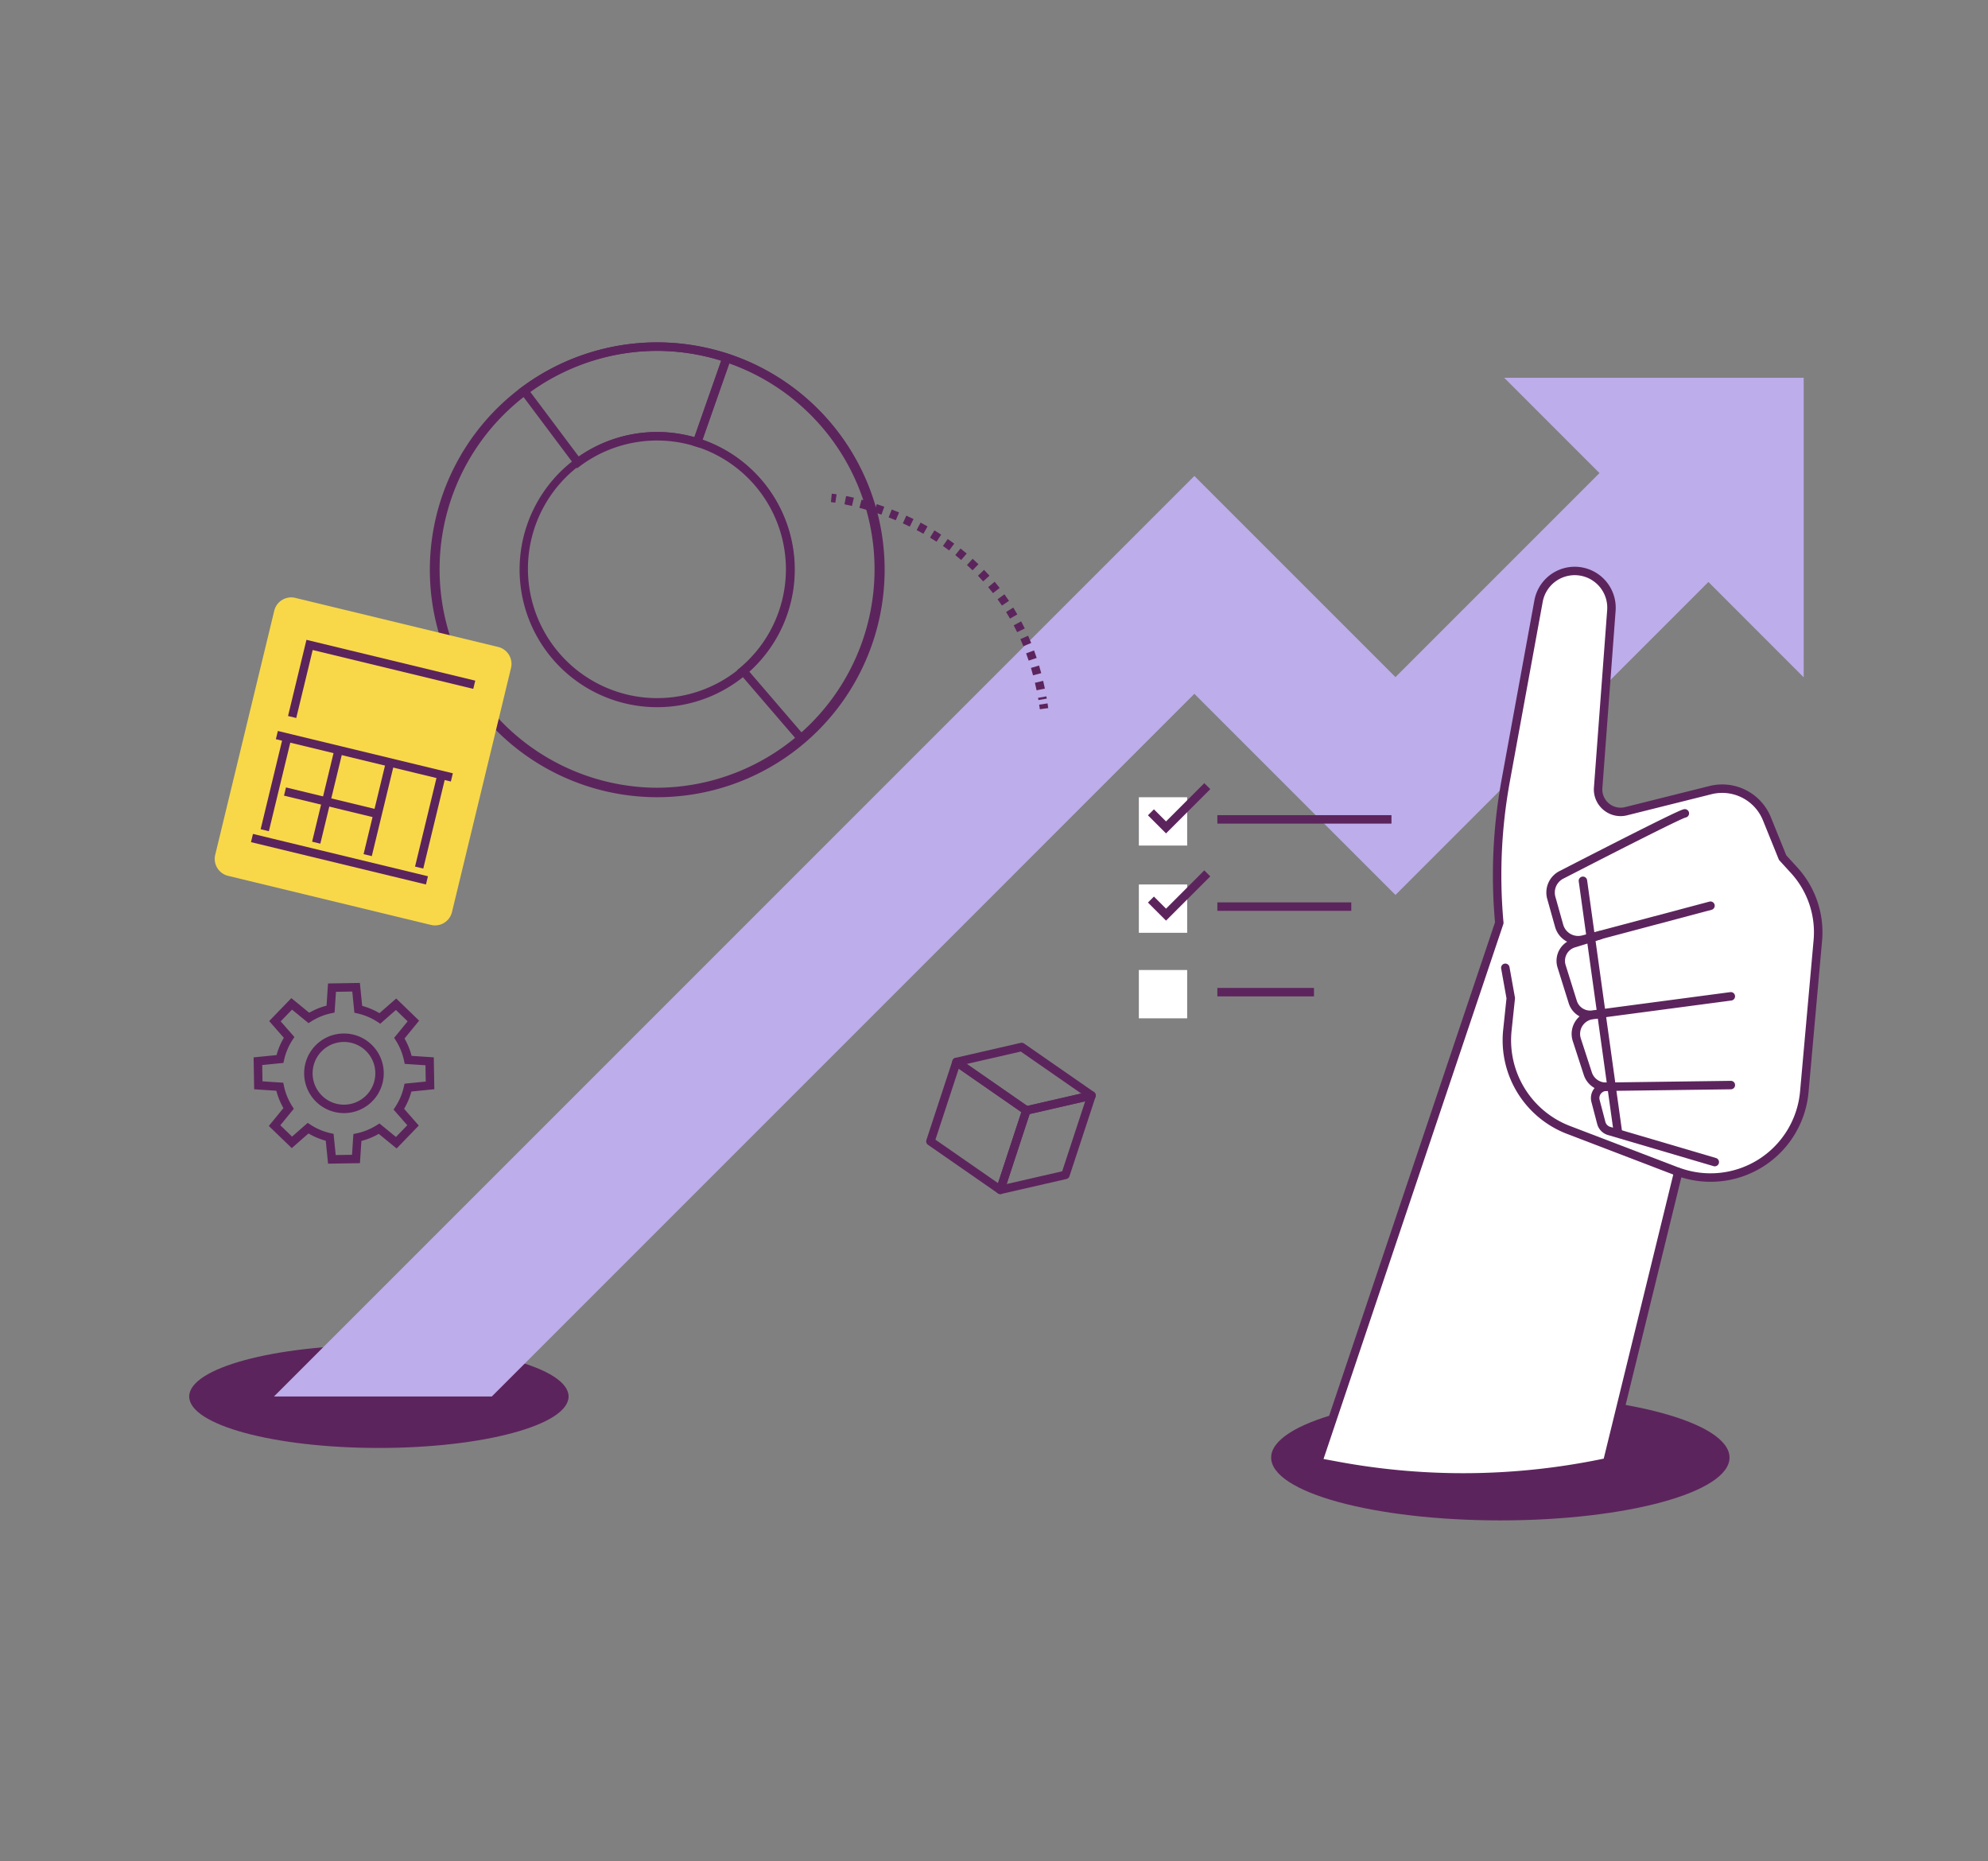
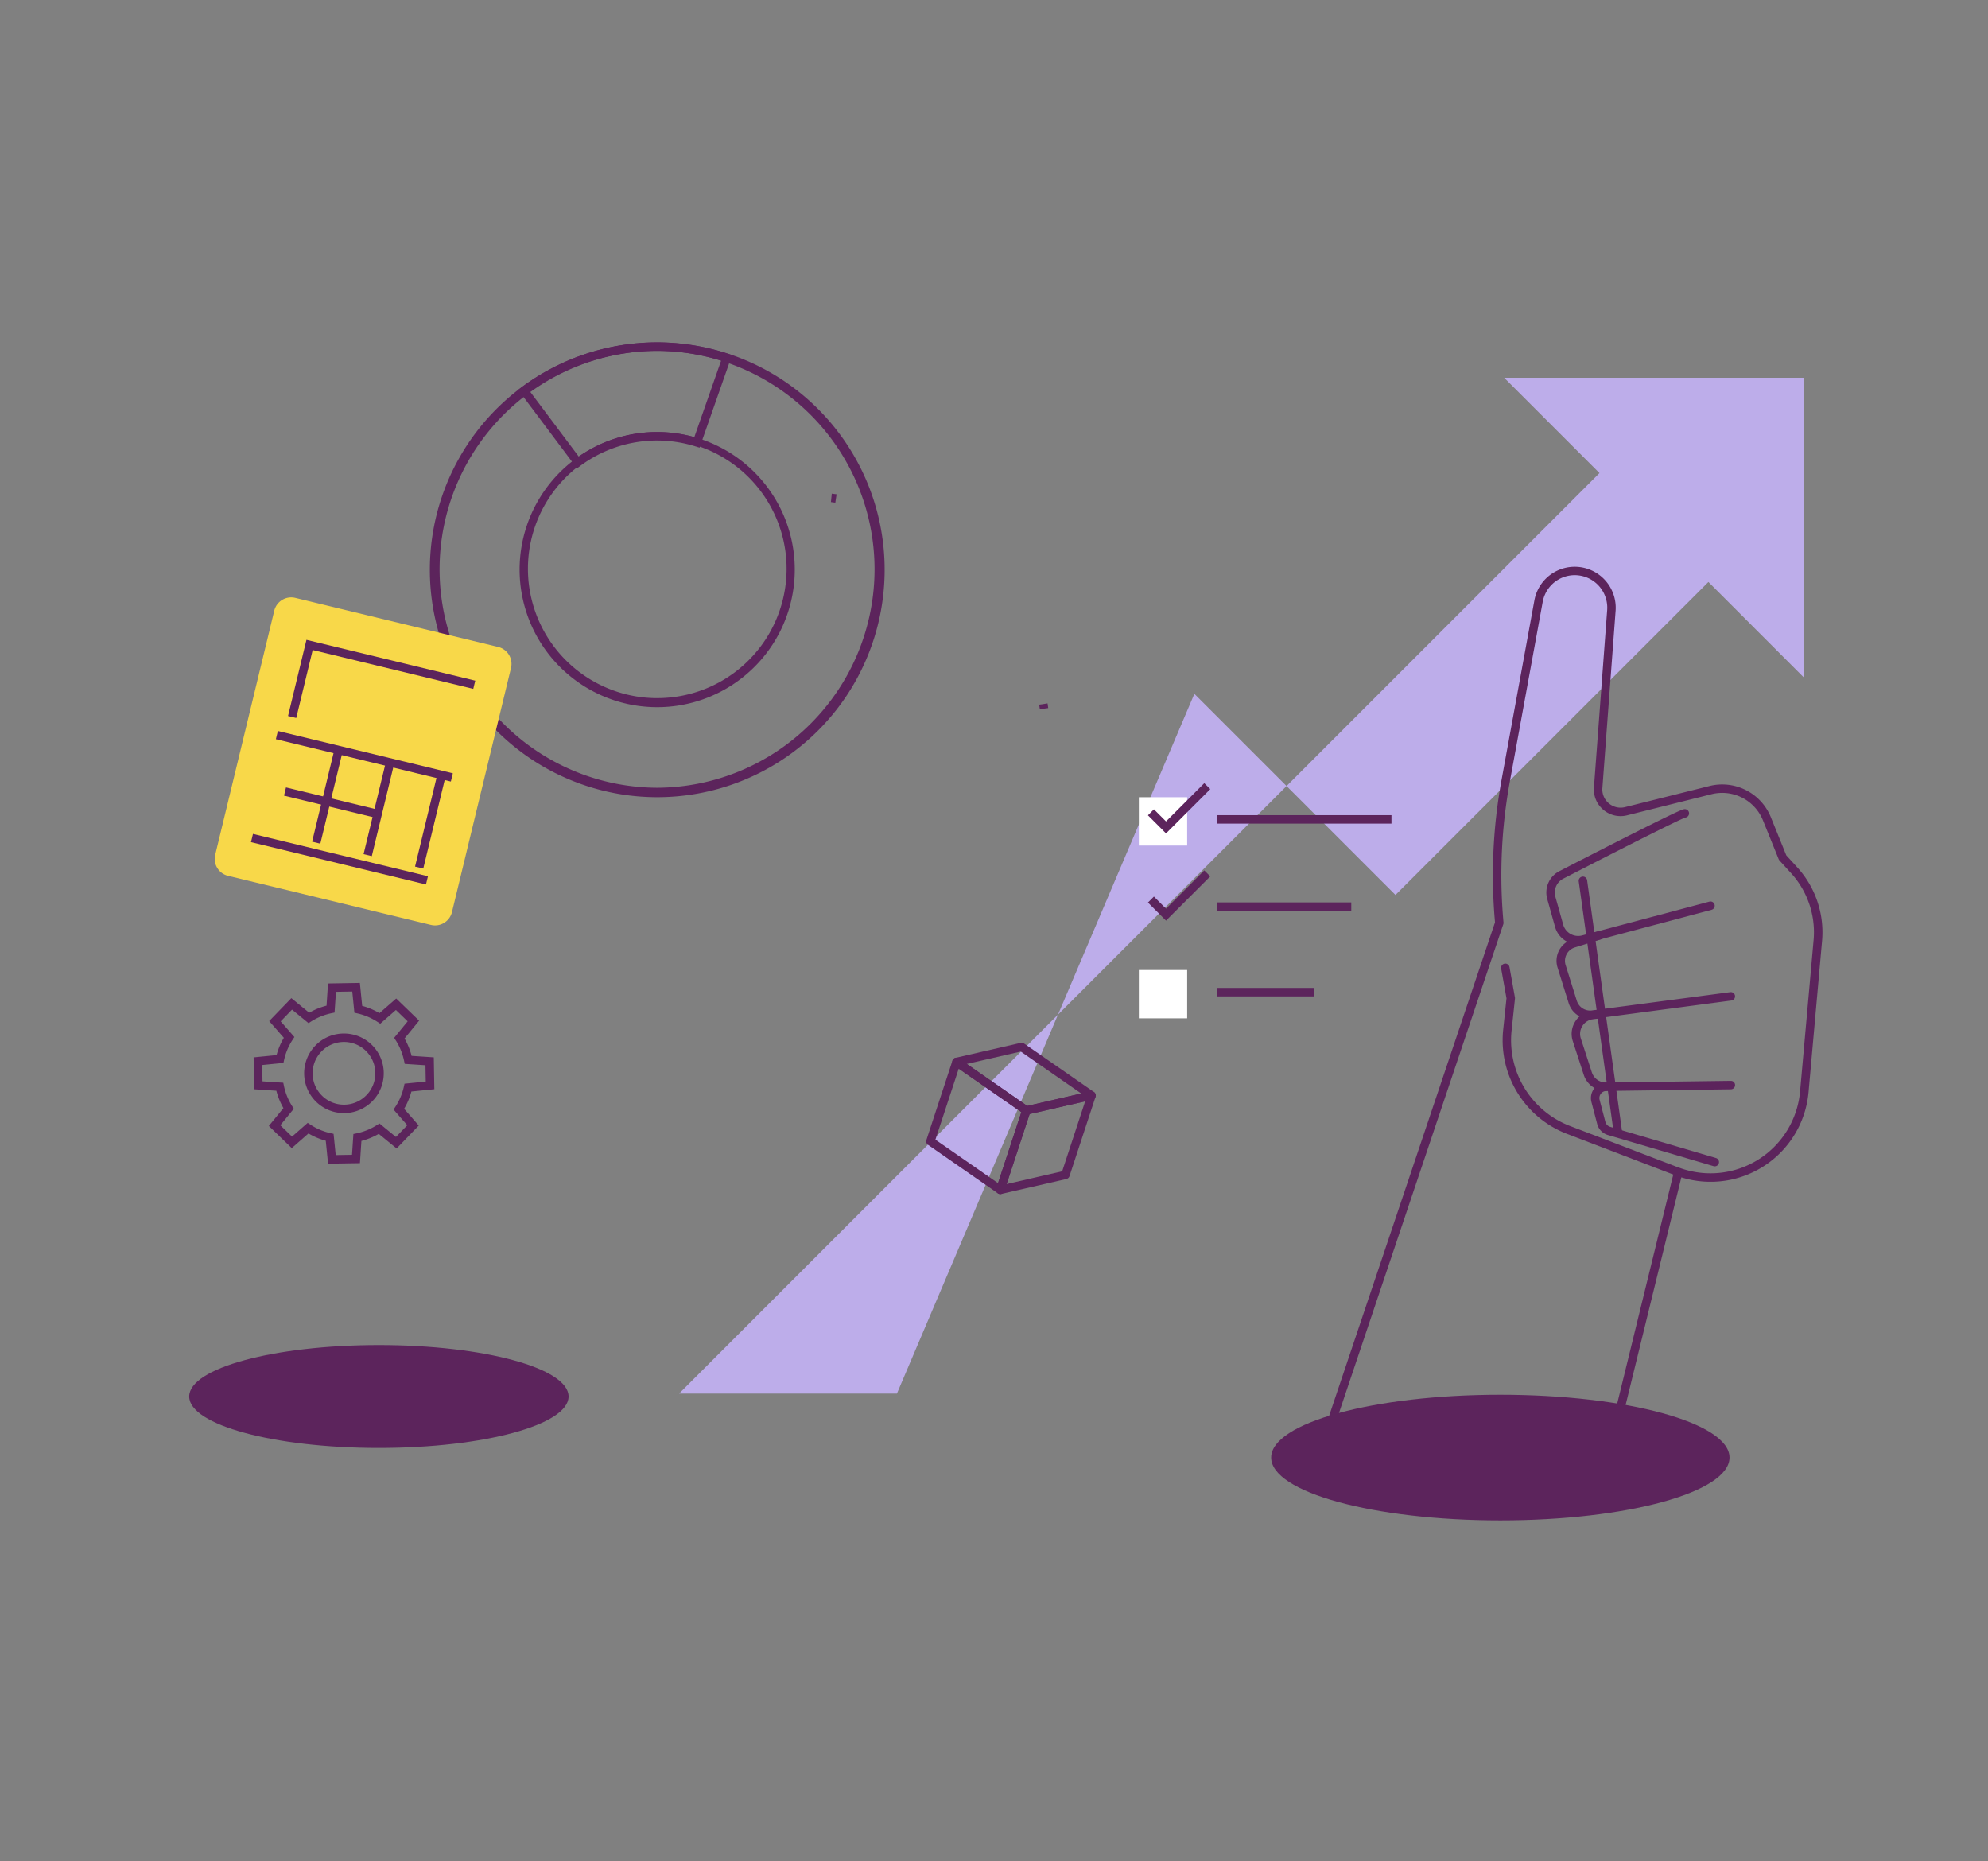
<svg xmlns="http://www.w3.org/2000/svg" width="470" height="440" viewBox="0 0 470 440">
  <rect x="0" y="0" width="470" height="440" fill="#808080" stroke="none" />
  <defs />
  <g id="Img-construire-remuneration">
    <g id="Groupe_8674" transform="translate(51.549 80.597)">
      <path id="Tracé_10731" d="M91.451,208.477c0,6.717-20.077,12.162-44.844,12.162S1.763,215.194,1.763,208.477s20.077-12.162,44.845-12.162,44.844,5.445,44.844,12.162" transform="translate(-8.58 41.044)" fill="#5c245c" />
-       <path id="Tracé_10732" d="M302.22,7.063l22.53,22.531L276.518,77.826,228.973,30.279l-217.6,217.6h51.5L228.973,81.778l47.545,47.545L350.5,55.342l22.53,22.531V7.063Z" transform="translate(1.849 1.638)" fill="#bdadea" />
+       <path id="Tracé_10732" d="M302.22,7.063l22.53,22.531l-217.6,217.6h51.5L228.973,81.778l47.545,47.545L350.5,55.342l22.53,22.531V7.063Z" transform="translate(1.849 1.638)" fill="#bdadea" />
      <path id="Tracé_10733" d="M313.719,219.722c0,8.2-24.258,14.85-54.182,14.85s-54.182-6.648-54.182-14.85,24.258-14.85,54.182-14.85,54.182,6.649,54.182,14.85" transform="translate(43.622 44.234)" fill="#5c245c" />
-       <path id="Tracé_10734" d="M282.843,255.333l16.807-68.644a22.248,22.248,0,0,0,29.788-18.929l3.2-35.786a21.708,21.708,0,0,0-5.589-16.572l-2.739-3-3.71-9.169a11.411,11.411,0,0,0-13.344-6.789l-19.958,4.99a5.322,5.322,0,0,1-6.6-5.558l3.127-41.9a8.693,8.693,0,0,0-17.22-2.211l-7.77,42.47a124.1,124.1,0,0,0-1.511,33.585L214.459,255.333l4.364.815A163.13,163.13,0,0,0,282.843,255.333Z" transform="translate(45.583 9.729)" fill="#fff" />
      <path id="Tracé_10735" d="M248.8,259.926h0a164.573,164.573,0,0,1-30.156-2.794l-4.364-.815a1,1,0,0,1-.764-1.3l42.8-127.313a125.1,125.1,0,0,1,1.542-33.645l7.77-42.47a9.693,9.693,0,0,1,19.2,2.465l-3.127,41.9a4.266,4.266,0,0,0,1.136,3.254A4.331,4.331,0,0,0,286,100.6a4.385,4.385,0,0,0,1.061-.132l19.958-4.99a12.411,12.411,0,0,1,14.514,7.384l3.643,9,2.618,2.867a22.761,22.761,0,0,1,5.847,17.336l-3.2,35.786a23.249,23.249,0,0,1-30.072,20.135l-16.548,67.586a1,1,0,0,1-.763.74A164.427,164.427,0,0,1,248.8,259.926Zm-33.026-5.364,3.234.6a162.566,162.566,0,0,0,29.789,2.76h0a162.411,162.411,0,0,0,33.221-3.441l16.657-68.033a1,1,0,0,1,1.313-.7,21.255,21.255,0,0,0,28.45-18.078l3.2-35.786a20.756,20.756,0,0,0-5.332-15.809l-2.739-3a1,1,0,0,1-.189-.3l-3.71-9.169A10.4,10.4,0,0,0,307.5,97.416l-19.958,4.99a6.3,6.3,0,0,1-6.172-1.839,6.246,6.246,0,0,1-1.664-4.764l3.127-41.9a7.693,7.693,0,0,0-15.239-1.957l-7.77,42.47a123.108,123.108,0,0,0-1.5,33.314,1,1,0,0,1-.048.409Z" transform="translate(45.583 9.729)" fill="#5c245c" />
      <path id="Tracé_10736" d="M291.449,170.951a1,1,0,0,1-.357-.066l-25.58-9.788A23.7,23.7,0,0,1,250.4,136.471l.782-7.427-1.261-7.035a1,1,0,0,1,1.969-.353l1.286,7.175a1,1,0,0,1,.01.281l-.8,7.568a21.7,21.7,0,0,0,13.833,22.549l25.581,9.788a1,1,0,0,1-.358,1.934Z" transform="translate(53.432 26.353)" fill="#5c245c" />
      <path id="Tracé_10737" d="M268.641,135.3a5.309,5.309,0,0,1-5.069-3.73l-2.64-8.436a5.32,5.32,0,0,1,3.645-6.711l6.073-1.878a1,1,0,1,1,.591,1.911l-6.086,1.883-.029.009a3.32,3.32,0,0,0-2.285,4.191l2.64,8.436a3.314,3.314,0,0,0,3.6,2.3l32.684-4.331a1,1,0,0,1,.263,1.983l-32.684,4.331A5.387,5.387,0,0,1,268.641,135.3Z" transform="translate(55.753 24.989)" fill="#5c245c" />
      <path id="Tracé_10738" d="M271.729,149.027a5.5,5.5,0,0,1-5.228-3.8l-2.6-7.993a5.5,5.5,0,0,1,4.7-7.178l2.427-.293a1,1,0,1,1,.239,1.986l-2.439.294-.025,0a3.5,3.5,0,0,0-3,4.569l2.6,7.993a3.484,3.484,0,0,0,3.376,2.415l29.477-.393a1,1,0,0,1,.027,2l-29.477.393Z" transform="translate(56.385 28.275)" fill="#5c245c" />
      <path id="Tracé_10739" d="M266.232,122.77a5.688,5.688,0,0,1-5.463-4.149l-1.847-6.585a5.679,5.679,0,0,1,2.869-6.587c3.774-1.942,11.047-5.676,17.357-8.856,11.514-5.8,11.915-5.8,12.3-5.8a1,1,0,0,1,.144,1.99c-1.238.377-12.274,5.9-28.889,14.448a3.693,3.693,0,0,0-1.859,4.268l1.847,6.585a3.682,3.682,0,0,0,4.491,2.563l30.076-7.994a1,1,0,0,1,.514,1.933L267.7,122.577A5.714,5.714,0,0,1,266.232,122.77Z" transform="translate(55.327 19.883)" fill="#5c245c" />
      <path id="Tracé_10740" d="M296.67,163.778a1,1,0,0,1-.283-.041l-25.006-7.367a3.7,3.7,0,0,1-2.518-2.6l-1.362-5.2a3.677,3.677,0,0,1,3.454-4.607,1,1,0,0,1,.056,2,1.677,1.677,0,0,0-1.575,2.1l1.362,5.2a1.686,1.686,0,0,0,1.149,1.184l25,7.367a1,1,0,0,1-.282,1.959Z" transform="translate(57.194 31.334)" fill="#5c245c" />
      <path id="Ligne_310" d="M8.267,60.407a1,1,0,0,1-.989-.862L-.99.138A1,1,0,0,1-.138-.99,1,1,0,0,1,.99-.138L9.258,59.269a1,1,0,0,1-.992,1.138Z" transform="translate(322.684 127.618)" fill="#5c245c" />
      <path id="Tracé_10741" d="M120.735,31.559c-.661-.1-1.03-.14-1.034-.141l.2-1.99c.017,0,.418.043,1.137.154Z" transform="translate(25.199 6.669)" fill="#5c245c" />
-       <path id="Tracé_10742" d="M168.172,78.119q-.044-.259-.09-.515l1.969-.352q.047.264.093.53Zm-.434-2.3c-.123-.595-.255-1.192-.393-1.777l1.947-.459c.142.6.278,1.219.405,1.832Zm-.836-3.539c-.156-.586-.322-1.175-.494-1.75l1.916-.572c.177.594.349,1.2.51,1.807Zm-1.04-3.481c-.191-.575-.393-1.152-.6-1.715l1.877-.69c.214.583.423,1.18.62,1.774ZM164.61,65.39c-.226-.56-.464-1.121-.707-1.67l1.829-.81c.252.568.5,1.15.733,1.73Zm-1.47-3.316c-.263-.543-.537-1.088-.817-1.619l1.77-.931c.29.551.575,1.116.848,1.679Zm-1.688-3.207c-.3-.523-.61-1.047-.926-1.557l1.7-1.052c.328.53.651,1.074.961,1.617Zm-1.906-3.082c-.334-.5-.682-1-1.033-1.489l1.623-1.169c.365.507.726,1.027,1.073,1.547Zm-2.117-2.94c-.368-.475-.75-.95-1.135-1.412l1.536-1.281c.4.48.8.974,1.179,1.467Zm-2.319-2.783c-.4-.447-.815-.895-1.232-1.329l1.443-1.385c.433.451.863.915,1.279,1.38ZM152.6,47.448c-.43-.418-.875-.836-1.321-1.241l1.344-1.481c.463.42.924.854,1.371,1.288Zm-2.684-2.437c-.458-.388-.93-.775-1.4-1.15l1.242-1.568c.49.388.979.789,1.454,1.192Zm-2.842-2.253c-.483-.357-.979-.713-1.476-1.057l1.138-1.645c.514.356,1.029.724,1.528,1.094Zm-2.985-2.066c-.5-.326-1.022-.65-1.54-.962l1.034-1.712c.535.323,1.071.658,1.592.995Zm-3.109-1.877c-.524-.3-1.061-.587-1.6-.869l.93-1.771c.553.29,1.108.592,1.649.9Zm-3.218-1.69c-.541-.264-1.095-.525-1.646-.775l.826-1.821c.569.258,1.14.527,1.7.8Zm-3.312-1.5c-.555-.233-1.123-.463-1.687-.682l.724-1.864c.581.226,1.166.462,1.738.7ZM131.056,34.3c-.569-.2-1.148-.4-1.722-.588l.621-1.9c.591.193,1.188.4,1.774.606ZM127.6,33.175c-.582-.172-1.171-.338-1.753-.493l.515-1.933c.6.16,1.207.331,1.807.508Zm-3.516-.936c-.6-.14-1.192-.271-1.772-.389l.4-1.96c.6.122,1.216.257,1.833.4Z" transform="translate(25.782 6.765)" fill="#5c245c" />
      <path id="Tracé_10743" d="M160.211,71.756c-.05-.356-.1-.72-.158-1.081l1.977-.3c.057.371.112.744.163,1.109Z" transform="translate(34.08 15.304)" fill="#5c245c" />
      <path id="Tracé_10744" d="M95.222,0h0A53.76,53.76,0,1,1,79.061,2.5,53.514,53.514,0,0,1,95.223,0Zm0,105.287A51.644,51.644,0,0,0,95.223,2h0a51.644,51.644,0,0,0,0,103.287Zm0-84.1A32.527,32.527,0,1,1,85.446,22.7,32.373,32.373,0,0,1,95.225,21.189Zm0,62.91a30.574,30.574,0,1,0-10.072-1.723A30.332,30.332,0,0,0,95.226,84.1Z" transform="translate(8.571 0.332)" fill="#5c245c" />
-       <path id="Tracé_10745" d="M100.083,1.949l.931.3c.113.037.226.072.339.107.2.061.4.125.607.2a53.6,53.6,0,0,1,17.03,91.434l-.758.644L103.119,77.055l.771-.651a30.431,30.431,0,0,0-9.6-51.968c-.21-.074-.42-.14-.644-.21l-.253-.08-.98-.313Zm18.363,89.868A51.6,51.6,0,0,0,101.324,4.455l-6.345,18.1a32.443,32.443,0,0,1,10.962,54.71Z" transform="translate(19.578 0.807)" fill="#5c245c" />
      <path id="Tracé_10746" d="M91.442.01h0a53.57,53.57,0,0,1,16.768,2.7l.968.319-7.664,21.866-.924-.291a30.436,30.436,0,0,0-27.255,4.579l-.8.591L58.625,11.226l.806-.6A53.723,53.723,0,0,1,91.442.01ZM106.615,4.3A51.523,51.523,0,0,0,91.444,2.01h0a51.721,51.721,0,0,0-30.006,9.63L72.956,27a32.364,32.364,0,0,1,27.309-4.577Z" transform="translate(12.328 0.335)" fill="#5c245c" />
      <path id="Tracé_10747" d="M32.357,124.591l.545,5.424a16.374,16.374,0,0,1,4.083,1.723l3.959-3.466,5.419,5.238-3.451,4.223a16.4,16.4,0,0,1,1.673,4.1l5.246.349.129,7.536-5.425.544a16.365,16.365,0,0,1-1.721,4.084l3.466,3.957-5.24,5.42-4.221-3.452a16.376,16.376,0,0,1-4.1,1.673l-.347,5.248-7.536.125-.546-5.423a16.3,16.3,0,0,1-4.082-1.721l-3.957,3.465-5.42-5.238,3.451-4.223a16.339,16.339,0,0,1-1.672-4.1l-5.247-.348-.129-7.538,5.424-.543a16.308,16.308,0,0,1,1.722-4.084l-3.467-3.958,5.24-5.42,4.223,3.451a16.349,16.349,0,0,1,4.1-1.672l.347-5.247Zm4.816,9.641-.635-.417a14.405,14.405,0,0,0-4.778-2.022l-.7-.157-.5-5.013-3.856.066L26.37,131.6l-.744.155a14.383,14.383,0,0,0-4.8,1.952l-.61.388-3.9-3.191-2.682,2.774,3.244,3.7-.417.636a14.34,14.34,0,0,0-2.021,4.777l-.157.706-5.015.5.066,3.857,4.91.326.154.744a14.369,14.369,0,0,0,1.952,4.8l.387.61-3.19,3.9,2.774,2.681,3.7-3.243.636.417a14.33,14.33,0,0,0,4.775,2.019l.706.157.505,5.014,3.856-.064.325-4.908.743-.155a14.407,14.407,0,0,0,4.806-1.954l.61-.388,3.9,3.192,2.681-2.774-3.243-3.7.417-.636a14.4,14.4,0,0,0,2.02-4.778l.157-.706,5.015-.5-.066-3.856-4.908-.326-.155-.743a14.429,14.429,0,0,0-1.953-4.805l-.387-.61,3.19-3.9-2.773-2.681Zm-8.579,2.313a9.409,9.409,0,1,1-6.767,2.87A9.365,9.365,0,0,1,28.594,136.546Zm0,16.823a7.413,7.413,0,1,0-5.151-2.083A7.351,7.351,0,0,0,28.595,153.368Z" transform="translate(1.176 27.166)" fill="#5c245c" />
      <path id="Rectangle_8735" d="M4.12,0H63.481A4.121,4.121,0,0,1,67.6,4.121V53.467a4.12,4.12,0,0,1-4.12,4.12H4.12A4.12,4.12,0,0,1,0,53.467V4.12A4.12,4.12,0,0,1,4.12,0Z" transform="translate(-1.635 125.472) rotate(-76.402)" fill="#f8d849" />
      <path id="Tracé_10748" d="M15.879,76.3l-1.944-.47,4.356-18.007L58.2,67.473l-.47,1.944L19.765,60.233Z" transform="translate(2.611 12.828)" fill="#5c245c" />
      <path id="Ligne_311" d="M41.136,10.979-.235.972.235-.972,41.606,9.035Z" transform="translate(13.907 93.168)" fill="#5c245c" />
      <path id="Ligne_312" d="M21.667,6.27-.235.972.235-.972l21.9,5.3Z" transform="translate(15.831 106.513)" fill="#5c245c" />
      <path id="Ligne_313" d="M41.136,10.979-.235.972.235-.972,41.606,9.035Z" transform="translate(8.021 117.504)" fill="#5c245c" />
      <path id="Ligne_314" d="M.972,22.137l-1.944-.47,5.3-21.9L6.27.235Z" transform="translate(23.211 96.7)" fill="#5c245c" />
-       <path id="Ligne_315" d="M.972,22.137l-1.944-.47,5.3-21.9L6.27.235Z" transform="translate(11.043 93.756)" fill="#5c245c" />
      <path id="Ligne_316" d="M.972,22.137l-1.944-.47,5.3-21.9L6.27.235Z" transform="translate(47.547 102.587)" fill="#5c245c" />
      <path id="Ligne_317" d="M.972,22.137l-1.944-.47,5.3-21.9L6.27.235Z" transform="translate(35.379 99.644)" fill="#5c245c" />
      <path id="Tracé_10749" d="M159.549,136.231a1,1,0,0,1,.57.178l16.519,11.464a1,1,0,0,1-.346,1.8l-15.406,3.537a1,1,0,0,1-.794-.153l-16.52-11.463a1,1,0,0,1,.346-1.8l15.407-3.538A1,1,0,0,1,159.549,136.231Zm14.09,12-14.3-9.922-12.771,2.933,14.3,9.921Z" transform="translate(30.441 29.668)" fill="#5c245c" />
      <path id="Tracé_10750" d="M152.663,169.967a1,1,0,0,1-.95-1.312l6.164-18.766a1,1,0,0,1,.726-.663l15.406-3.537a1,1,0,0,1,1.174,1.287l-6.162,18.766a1,1,0,0,1-.726.663l-15.408,3.537A1,1,0,0,1,152.663,169.967Zm6.938-18.918L154.166,167.6l13.131-3.014,5.433-16.547Z" transform="translate(32.275 31.699)" fill="#5c245c" />
      <path id="Tracé_10751" d="M155.59,171.372a1,1,0,0,1-.57-.178L138.5,159.73a1,1,0,0,1-.38-1.134l6.163-18.766a1,1,0,0,1,1.52-.51l16.52,11.463a1,1,0,0,1,.38,1.134l-6.164,18.766a1,1,0,0,1-.95.688Zm-15.336-12.86,14.8,10.273L160.572,152l-14.806-10.273Z" transform="translate(29.349 30.295)" fill="#5c245c" />
      <rect id="Rectangle_8736" width="11.421" height="11.421" transform="translate(217.698 107.863)" fill="#fff" />
-       <rect id="Rectangle_8737" width="11.421" height="11.421" transform="translate(217.698 128.484)" fill="#fff" />
      <rect id="Rectangle_8738" width="11.421" height="11.421" transform="translate(217.698 148.702)" fill="#fff" />
      <path id="Ligne_318" d="M41.162,1H0V-1H41.162Z" transform="translate(236.256 113.097)" fill="#5c245c" />
      <path id="Tracé_10752" d="M185.537,97.667,181.26,93.39l1.414-1.414,2.862,2.862,9.047-9.048L196,87.2Z" transform="translate(38.586 18.743)" fill="#5c245c" />
      <path id="Ligne_319" d="M31.663,1H0V-1H31.663Z" transform="translate(236.256 133.718)" fill="#5c245c" />
      <path id="Ligne_320" d="M22.841,1H0V-1H22.841Z" transform="translate(236.256 153.937)" fill="#5c245c" />
      <path id="Tracé_10753" d="M185.537,114.634l-4.277-4.277,1.414-1.414,2.862,2.862,9.047-9.048L196,104.171Z" transform="translate(38.586 22.396)" fill="#5c245c" />
    </g>
  </g>
</svg>